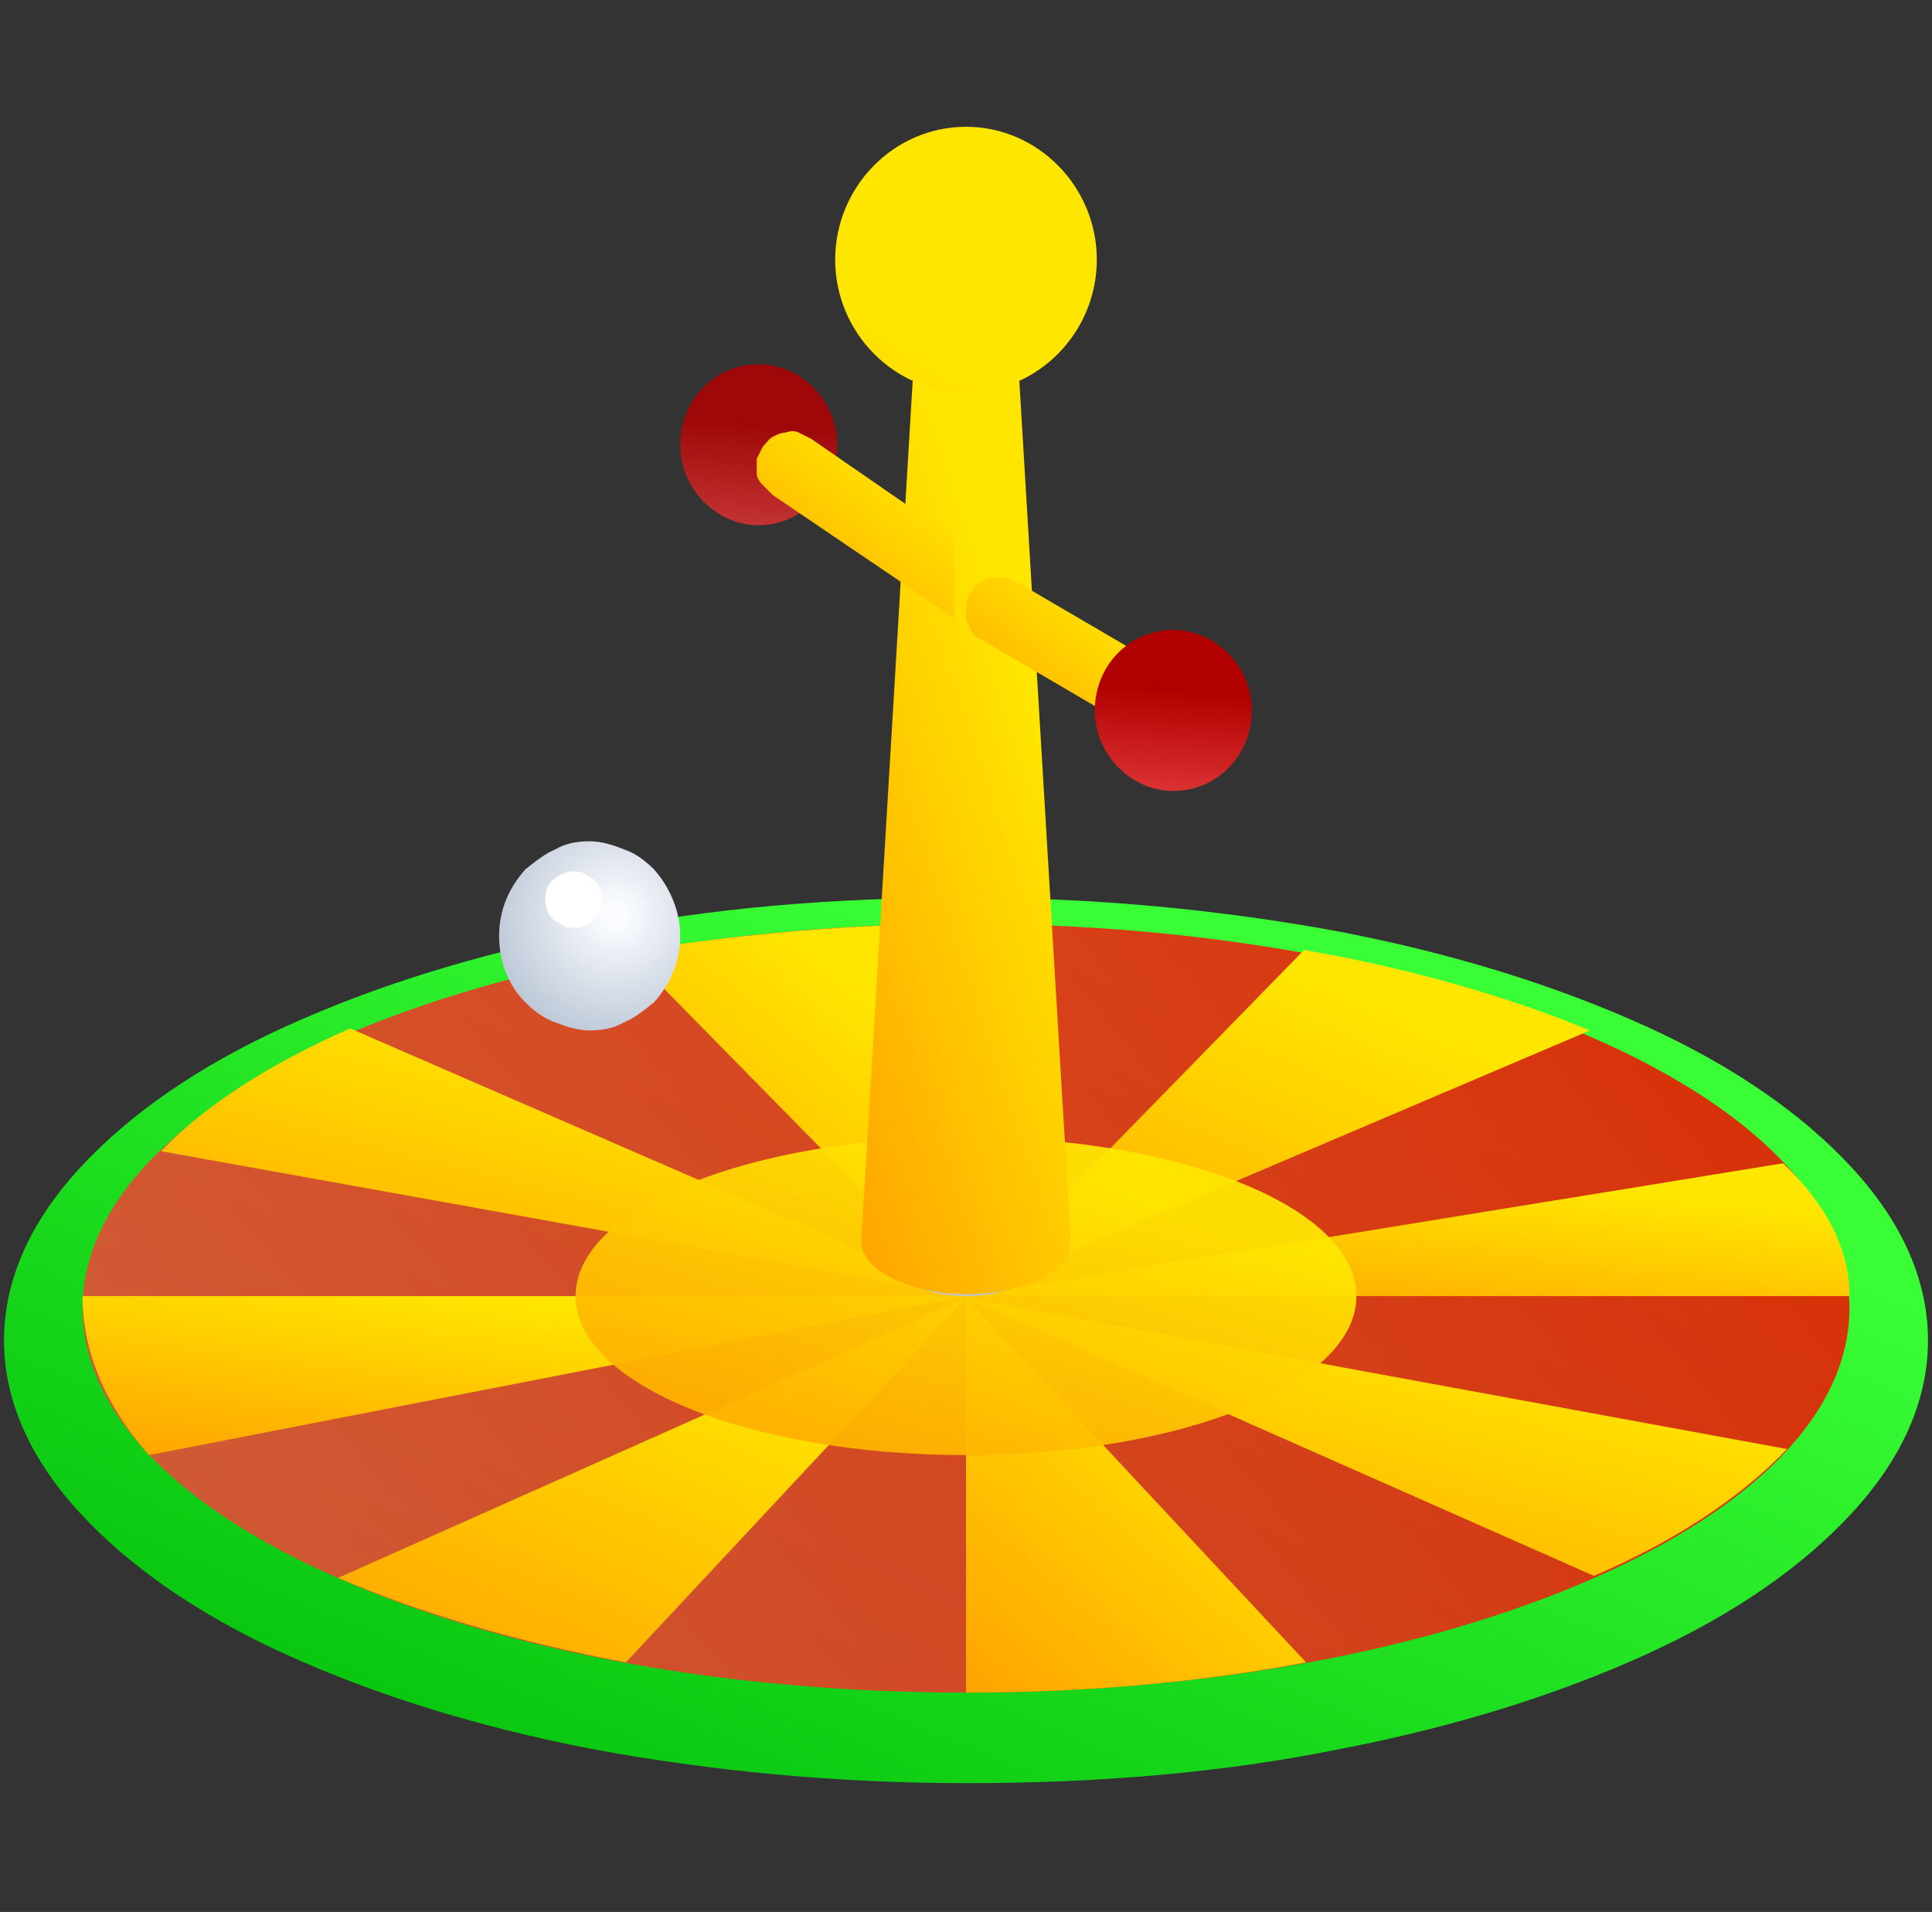
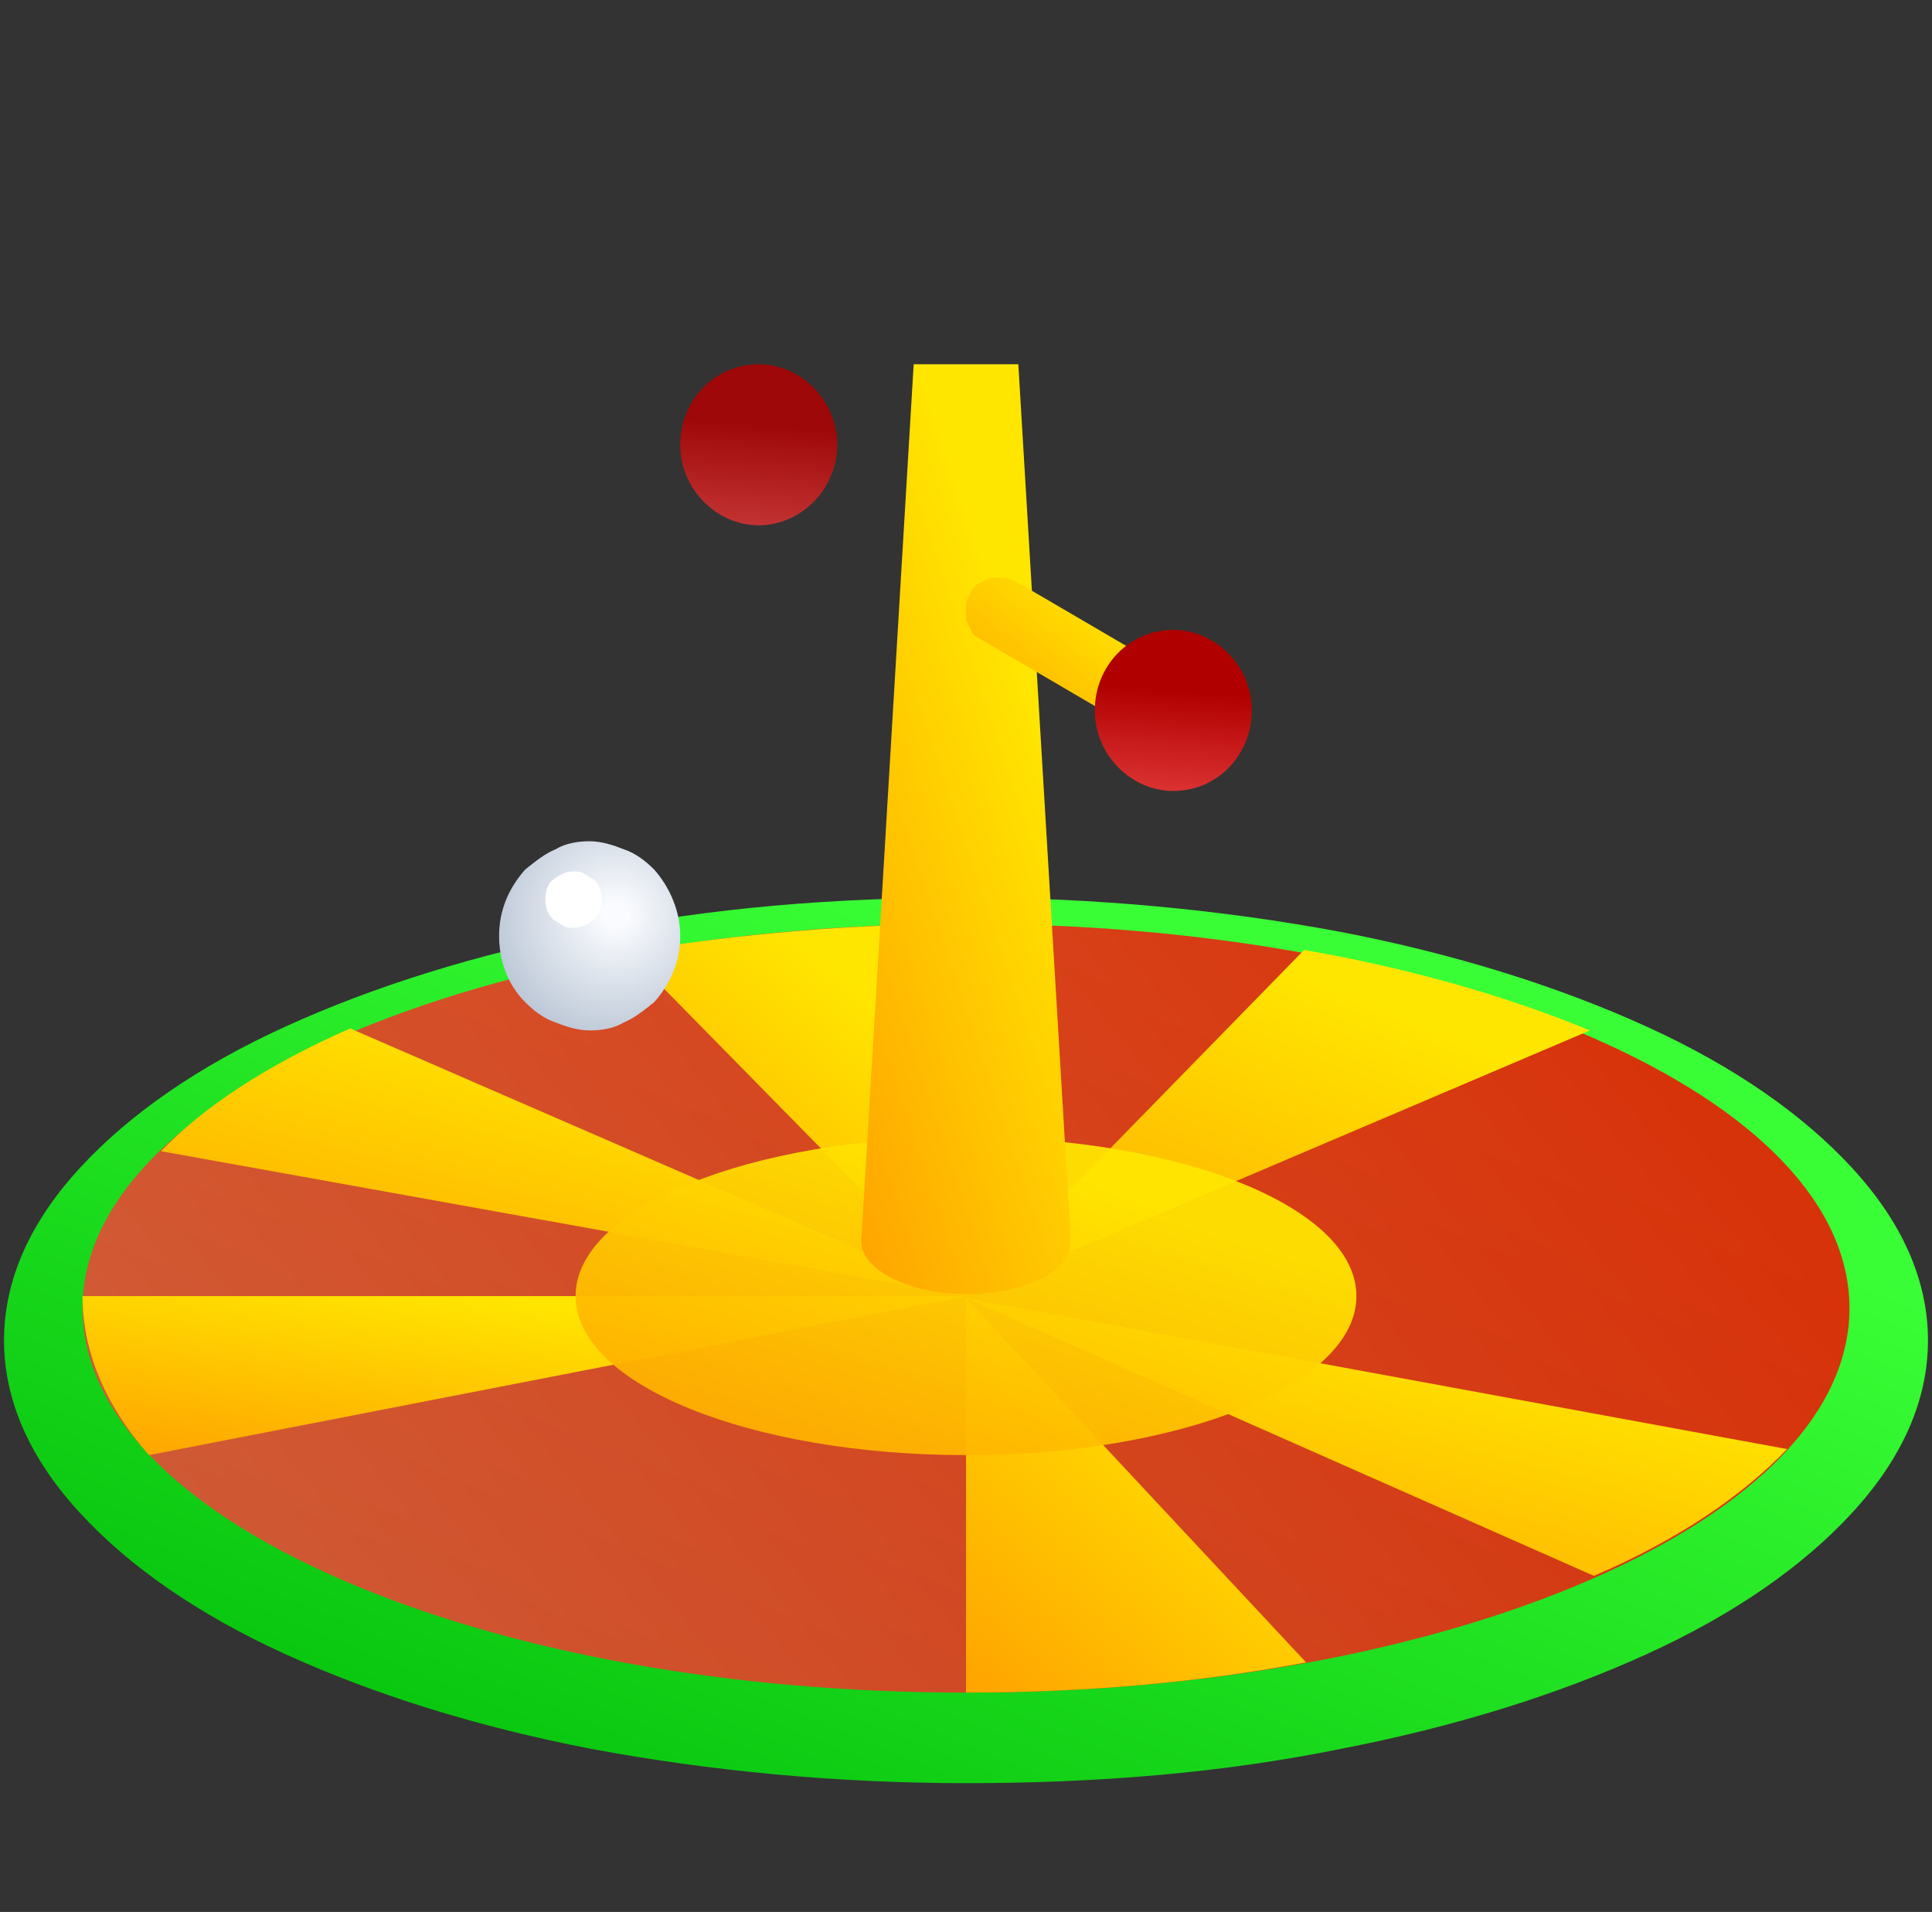
<svg xmlns="http://www.w3.org/2000/svg" version="1.1" id="Layer_1" x="0px" y="0px" viewBox="0 0 96 95" style="enable-background:new 0 0 96 95;" xml:space="preserve">
  <rect x="0" y="0" width="96" height="95" fill="#333333" stroke="none" />
  <style type="text/css">
	.st0{fill:url(#SVGID_1_);}
	.st1{opacity:0.8;fill:url(#SVGID_2_);enable-background:new    ;}
	.st2{fill:url(#SVGID_3_);}
	.st3{fill:url(#SVGID_4_);}
	.st4{fill:url(#SVGID_5_);}
	.st5{fill:url(#SVGID_6_);}
	.st6{fill:url(#SVGID_7_);}
	.st7{fill:url(#SVGID_8_);}
	.st8{fill:url(#SVGID_9_);}
	.st9{fill:url(#SVGID_10_);}
	.st10{fill:url(#SVGID_11_);}
	.st11{fill:#FFFFFF;}
	.st12{opacity:0.95;fill:url(#SVGID_12_);enable-background:new    ;}
	.st13{fill:#C4C4C4;}
	.st14{fill:url(#SVGID_13_);}
	.st15{fill:url(#SVGID_14_);}
	.st16{opacity:0.85;fill:url(#SVGID_15_);enable-background:new    ;}
	.st17{fill:url(#SVGID_16_);}
	.st18{fill:url(#SVGID_17_);}
	.st19{fill:url(#SVGID_18_);}
</style>
  <g>
    <linearGradient id="SVGID_1_" gradientUnits="userSpaceOnUse" x1="55.471" y1="47.649" x2="33.968" y2="-4.919" gradientTransform="matrix(1 0 0 -1 0 96)">
      <stop offset="0" style="stop-color:#39FE35" />
      <stop offset="1" style="stop-color:#00BC08" />
    </linearGradient>
    <path class="st0" d="M4,58c2.4-2.6,5.8-5,10.2-7c4.4-2,9.5-3.6,15.2-4.7c5.9-1.2,12.1-1.7,18.6-1.7c6.4,0,12.7,0.6,18.6,1.7   c5.7,1.1,10.8,2.7,15.2,4.7c4.4,2,7.8,4.4,10.2,7c2.5,2.7,3.8,5.6,3.8,8.6c0,3-1.3,5.9-3.8,8.6c-2.4,2.6-5.8,5-10.2,7   c-4.4,2-9.5,3.6-15.2,4.7c-5.9,1.2-12.1,1.7-18.6,1.7c-6.4,0-12.7-0.6-18.6-1.7c-5.7-1.1-10.8-2.7-15.2-4.7c-4.4-2-7.8-4.4-10.2-7   c-2.5-2.7-3.8-5.6-3.8-8.6C0.2,63.6,1.5,60.7,4,58L4,58z" />
    <linearGradient id="SVGID_2_" gradientUnits="userSpaceOnUse" x1="74.517" y1="52.449" x2="-27.814" y2="-30.385" gradientTransform="matrix(1 0 0 -1 0 96)">
      <stop offset="0" style="stop-color:#FF0000" />
      <stop offset="0.745" style="stop-color:#FF5454" />
      <stop offset="1" style="stop-color:#FF9B9B" />
    </linearGradient>
    <path class="st1" d="M17,51.5c8.3-3.6,19.3-5.6,31-5.6s22.7,2,31,5.6c8.3,3.6,12.9,8.4,12.9,13.5c0,5.1-4.6,9.9-12.9,13.5   c-8.3,3.6-19.3,5.6-31,5.6s-22.7-2-31-5.6C8.7,74.9,4.1,70.1,4.1,65C4.1,59.9,8.7,55.1,17,51.5z" />
    <linearGradient id="SVGID_3_" gradientUnits="userSpaceOnUse" x1="70.656" y1="37.942" x2="68.845" y2="21.892" gradientTransform="matrix(1 0 0 -1 0 96)">
      <stop offset="0" style="stop-color:#FFE600" />
      <stop offset="1" style="stop-color:#FF6B00" />
    </linearGradient>
-     <path class="st2" d="M88.6,57.8c2.2,2.1,3.3,4.3,3.3,6.6H48L88.6,57.8z" />
    <linearGradient id="SVGID_4_" gradientUnits="userSpaceOnUse" x1="30.133" y1="43.864" x2="22.547" y2="13.233" gradientTransform="matrix(1 0 0 -1 0 96)">
      <stop offset="0" style="stop-color:#FFE600" />
      <stop offset="1" style="stop-color:#FF6B00" />
    </linearGradient>
    <path class="st3" d="M8,57.2c2.1-2.2,5.3-4.3,9.4-6.1L48,64.4L8,57.2z" />
    <linearGradient id="SVGID_5_" gradientUnits="userSpaceOnUse" x1="69.165" y1="30.791" x2="61.058" y2="-1.117" gradientTransform="matrix(1 0 0 -1 0 96)">
      <stop offset="0" style="stop-color:#FFE600" />
      <stop offset="1" style="stop-color:#FF6B00" />
    </linearGradient>
    <path class="st4" d="M88.8,72c-2.2,2.3-5.4,4.5-9.6,6.3L48,64.5L88.8,72z" />
    <linearGradient id="SVGID_6_" gradientUnits="userSpaceOnUse" x1="60.575" y1="27.208" x2="36.801" y2="-0.209" gradientTransform="matrix(1 0 0 -1 0 96)">
      <stop offset="0" style="stop-color:#FFE600" />
      <stop offset="1" style="stop-color:#FF6B00" />
    </linearGradient>
    <path class="st5" d="M64.9,82.6c-5.3,1-11,1.5-16.9,1.5V64.5L64.9,82.6z" />
    <linearGradient id="SVGID_7_" gradientUnits="userSpaceOnUse" x1="44.178" y1="45.717" x2="21.828" y2="18.686" gradientTransform="matrix(1 0 0 -1 0 96)">
      <stop offset="0" style="stop-color:#FFE600" />
      <stop offset="1" style="stop-color:#FF6B00" />
    </linearGradient>
    <path class="st6" d="M31.2,47.3c5.5-0.9,11.2-1.4,16.8-1.4v18.5L31.2,47.3z" />
    <linearGradient id="SVGID_8_" gradientUnits="userSpaceOnUse" x1="34.699" y1="29.847" x2="18.485" y2="-7.515" gradientTransform="matrix(1 0 0 -1 0 96)">
      <stop offset="0" style="stop-color:#FFE600" />
      <stop offset="1" style="stop-color:#FF6B00" />
    </linearGradient>
-     <path class="st7" d="M31.1,82.6c-5.3-1-10.1-2.4-14.3-4.2L48,64.5L31.1,82.6z" />
    <linearGradient id="SVGID_9_" gradientUnits="userSpaceOnUse" x1="67.041" y1="46.747" x2="52.056" y2="10.715" gradientTransform="matrix(1 0 0 -1 0 96)">
      <stop offset="0" style="stop-color:#FFE600" />
      <stop offset="1" style="stop-color:#FF6B00" />
    </linearGradient>
    <path class="st8" d="M64.8,47.2c5.2,0.9,10.1,2.3,14.2,4L48,64.4L64.8,47.2z" />
    <linearGradient id="SVGID_10_" gradientUnits="userSpaceOnUse" x1="26.017" y1="31.379" x2="23.421" y2="12.225" gradientTransform="matrix(1 0 0 -1 0 96)">
      <stop offset="0" style="stop-color:#FFE600" />
      <stop offset="1" style="stop-color:#FF6B00" />
    </linearGradient>
    <path class="st9" d="M7.4,72.3c-2.2-2.5-3.3-5.2-3.3-7.9H48L7.4,72.3z" />
    <radialGradient id="SVGID_11_" cx="-0.595" cy="97.395" r="0.955" gradientTransform="matrix(-3.585 5.462 5.414 3.554 -498.839 -297.449)" gradientUnits="userSpaceOnUse">
      <stop offset="0.104" style="stop-color:#F9FBFE" />
      <stop offset="1" style="stop-color:#BDC8D7" />
    </radialGradient>
    <path class="st10" d="M26.1,49.8c0.4,0.4,0.9,0.8,1.5,1c0.5,0.2,1.1,0.4,1.7,0.4c0.6,0,1.2-0.1,1.7-0.4c0.5-0.2,1-0.6,1.5-1   c0.8-0.9,1.3-2,1.3-3.3c0-1.2-0.5-2.4-1.3-3.3c-0.4-0.4-0.9-0.8-1.5-1c-0.5-0.2-1.1-0.4-1.7-0.4c-0.6,0-1.2,0.1-1.7,0.4   c-0.5,0.2-1,0.6-1.5,1c-0.8,0.9-1.3,2-1.3,3.3C24.8,47.7,25.2,48.9,26.1,49.8z" />
    <path class="st11" d="M29.5,45.7c-0.1,0.1-0.3,0.2-0.5,0.3c-0.2,0.1-0.4,0.1-0.5,0.1s-0.4,0-0.5-0.1c-0.2-0.1-0.3-0.2-0.5-0.3   c-0.3-0.3-0.4-0.6-0.4-1c0-0.4,0.1-0.8,0.4-1c0.1-0.1,0.3-0.2,0.5-0.3c0.2-0.1,0.4-0.1,0.5-0.1s0.4,0,0.5,0.1   c0.2,0.1,0.3,0.2,0.5,0.3c0.3,0.3,0.4,0.6,0.4,1C29.9,45.1,29.8,45.4,29.5,45.7z" />
    <linearGradient id="SVGID_12_" gradientUnits="userSpaceOnUse" x1="50.07" y1="38.386" x2="39.123" y2="2.74" gradientTransform="matrix(1 0 0 -1 0 96)">
      <stop offset="0" style="stop-color:#FFE600" />
      <stop offset="1" style="stop-color:#FF6B00" />
    </linearGradient>
    <path class="st12" d="M28.6,64.4c0,4.4,8.7,7.9,19.4,7.9s19.4-3.5,19.4-7.9c0-4.4-8.7-7.9-19.4-7.9S28.6,60,28.6,64.4z" />
    <g>
-       <path class="st13" d="M48,64.4c-2.1,0-3.9-0.9-3.9-2c0-1.1,1.7-2,3.9-2c2.1,0,3.9,0.9,3.9,2C51.9,63.5,50.1,64.4,48,64.4z" />
-     </g>
+       </g>
    <linearGradient id="SVGID_13_" gradientUnits="userSpaceOnUse" x1="52.961" y1="56.586" x2="22.478" y2="46.412" gradientTransform="matrix(1 0 0 -1 0 96)">
      <stop offset="0" style="stop-color:#FFE600" />
      <stop offset="1" style="stop-color:#FF6B00" />
    </linearGradient>
-     <path class="st14" d="M45.4,18.1h5.2l2.6,43.4c0,0.1,0,0.1,0,0.2c0,1.5-2.3,2.6-5.2,2.6c-2.8,0-5.2-1.2-5.2-2.6v0l0-0.1L45.4,18.1z   " />
+     <path class="st14" d="M45.4,18.1h5.2l2.6,43.4c0,0.1,0,0.1,0,0.2c0,1.5-2.3,2.6-5.2,2.6c-2.8,0-5.2-1.2-5.2-2.6l0-0.1L45.4,18.1z   " />
    <linearGradient id="SVGID_14_" gradientUnits="userSpaceOnUse" x1="45.085" y1="78.888" x2="31.567" y2="59.148" gradientTransform="matrix(1 0 0 -1 0 96)">
      <stop offset="0" style="stop-color:#FFE600" />
      <stop offset="1" style="stop-color:#FF6B00" />
    </linearGradient>
-     <path class="st15" d="M48,19.5c-3.6,0-6.5-3-6.5-6.6c0-3.6,2.9-6.6,6.5-6.6c3.6,0,6.5,3,6.5,6.6C54.5,16.5,51.6,19.5,48,19.5z" />
    <linearGradient id="SVGID_15_" gradientUnits="userSpaceOnUse" x1="37.069" y1="65.826" x2="37.746" y2="74.88" gradientTransform="matrix(1 0 0 -1 0 96)">
      <stop offset="0" style="stop-color:#FF5B5B" />
      <stop offset="1" style="stop-color:#B10000" />
    </linearGradient>
    <path class="st16" d="M37.7,26.1c-2.1,0-3.9-1.8-3.9-4s1.7-4,3.9-4c2.1,0,3.9,1.8,3.9,4S39.8,26.1,37.7,26.1z" />
    <linearGradient id="SVGID_16_" gradientUnits="userSpaceOnUse" x1="45.167" y1="72.846" x2="33.39" y2="57.509" gradientTransform="matrix(1 0 0 -1 0 96)">
      <stop offset="0" style="stop-color:#FFE600" />
      <stop offset="1" style="stop-color:#FF6B00" />
    </linearGradient>
-     <path class="st17" d="M47.4,26.7l-7.1-4.9c-0.2-0.1-0.4-0.2-0.6-0.3c-0.2-0.1-0.4-0.1-0.7,0c-0.2,0-0.4,0.1-0.6,0.2   c-0.2,0.1-0.3,0.3-0.5,0.5c-0.1,0.2-0.2,0.4-0.3,0.6c0,0.2,0,0.4,0,0.7c0,0.2,0.1,0.4,0.3,0.6s0.3,0.3,0.5,0.5l9,6.1V26.7z" />
    <linearGradient id="SVGID_17_" gradientUnits="userSpaceOnUse" x1="55.166" y1="66.273" x2="44.175" y2="51.956" gradientTransform="matrix(1 0 0 -1 0 96)">
      <stop offset="0" style="stop-color:#FFE600" />
      <stop offset="1" style="stop-color:#FF6B00" />
    </linearGradient>
    <path class="st18" d="M57,32.7l-6.5-3.8c-0.2-0.1-0.4-0.2-0.6-0.2c-0.2,0-0.5,0-0.7,0c-0.2,0.1-0.4,0.2-0.6,0.3   c-0.2,0.1-0.3,0.3-0.4,0.5c-0.1,0.2-0.2,0.4-0.2,0.6c0,0.2,0,0.5,0,0.7c0.1,0.2,0.2,0.4,0.3,0.6c0.1,0.2,0.3,0.3,0.5,0.4l8.2,4.8   V32.7L57,32.7z" />
    <linearGradient id="SVGID_18_" gradientUnits="userSpaceOnUse" x1="57.726" y1="52.617" x2="58.404" y2="61.671" gradientTransform="matrix(1 0 0 -1 0 96)">
      <stop offset="0" style="stop-color:#FF5B5B" />
      <stop offset="1" style="stop-color:#B10000" />
    </linearGradient>
    <path class="st19" d="M58.3,39.3c-2.1,0-3.9-1.8-3.9-4c0-2.2,1.7-4,3.9-4c2.1,0,3.9,1.8,3.9,4C62.2,37.5,60.5,39.3,58.3,39.3z" />
  </g>
</svg>